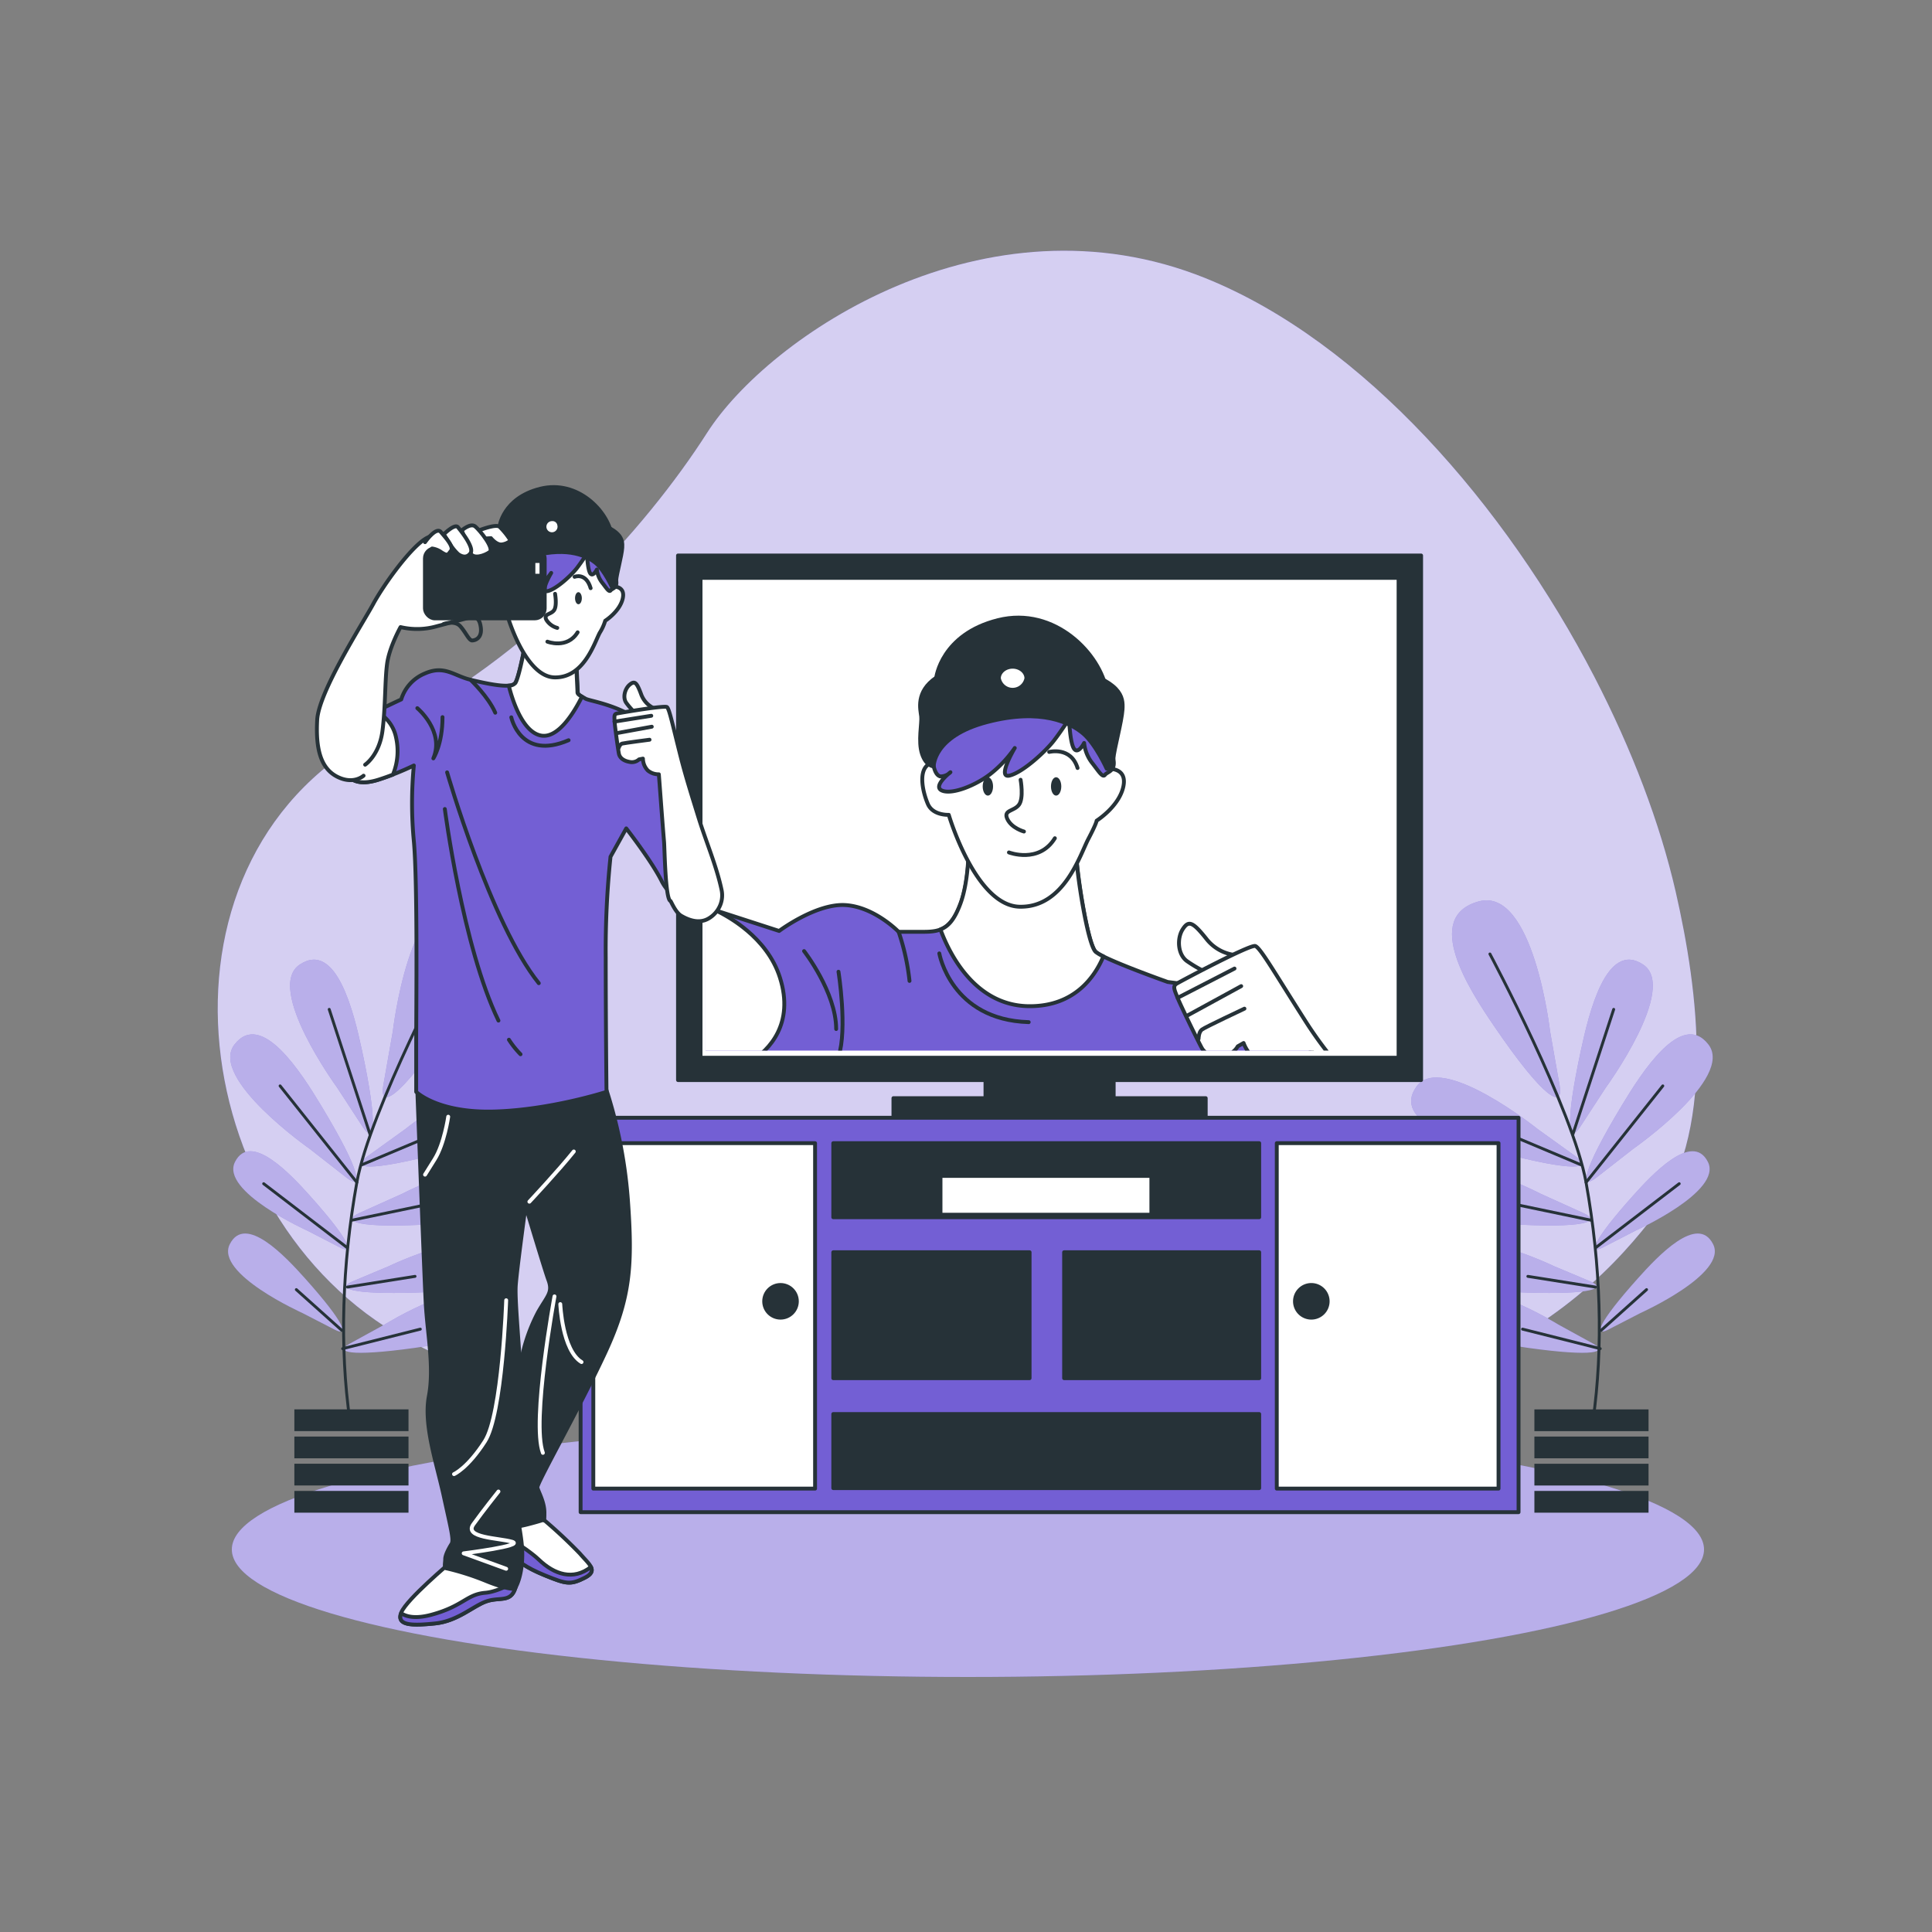
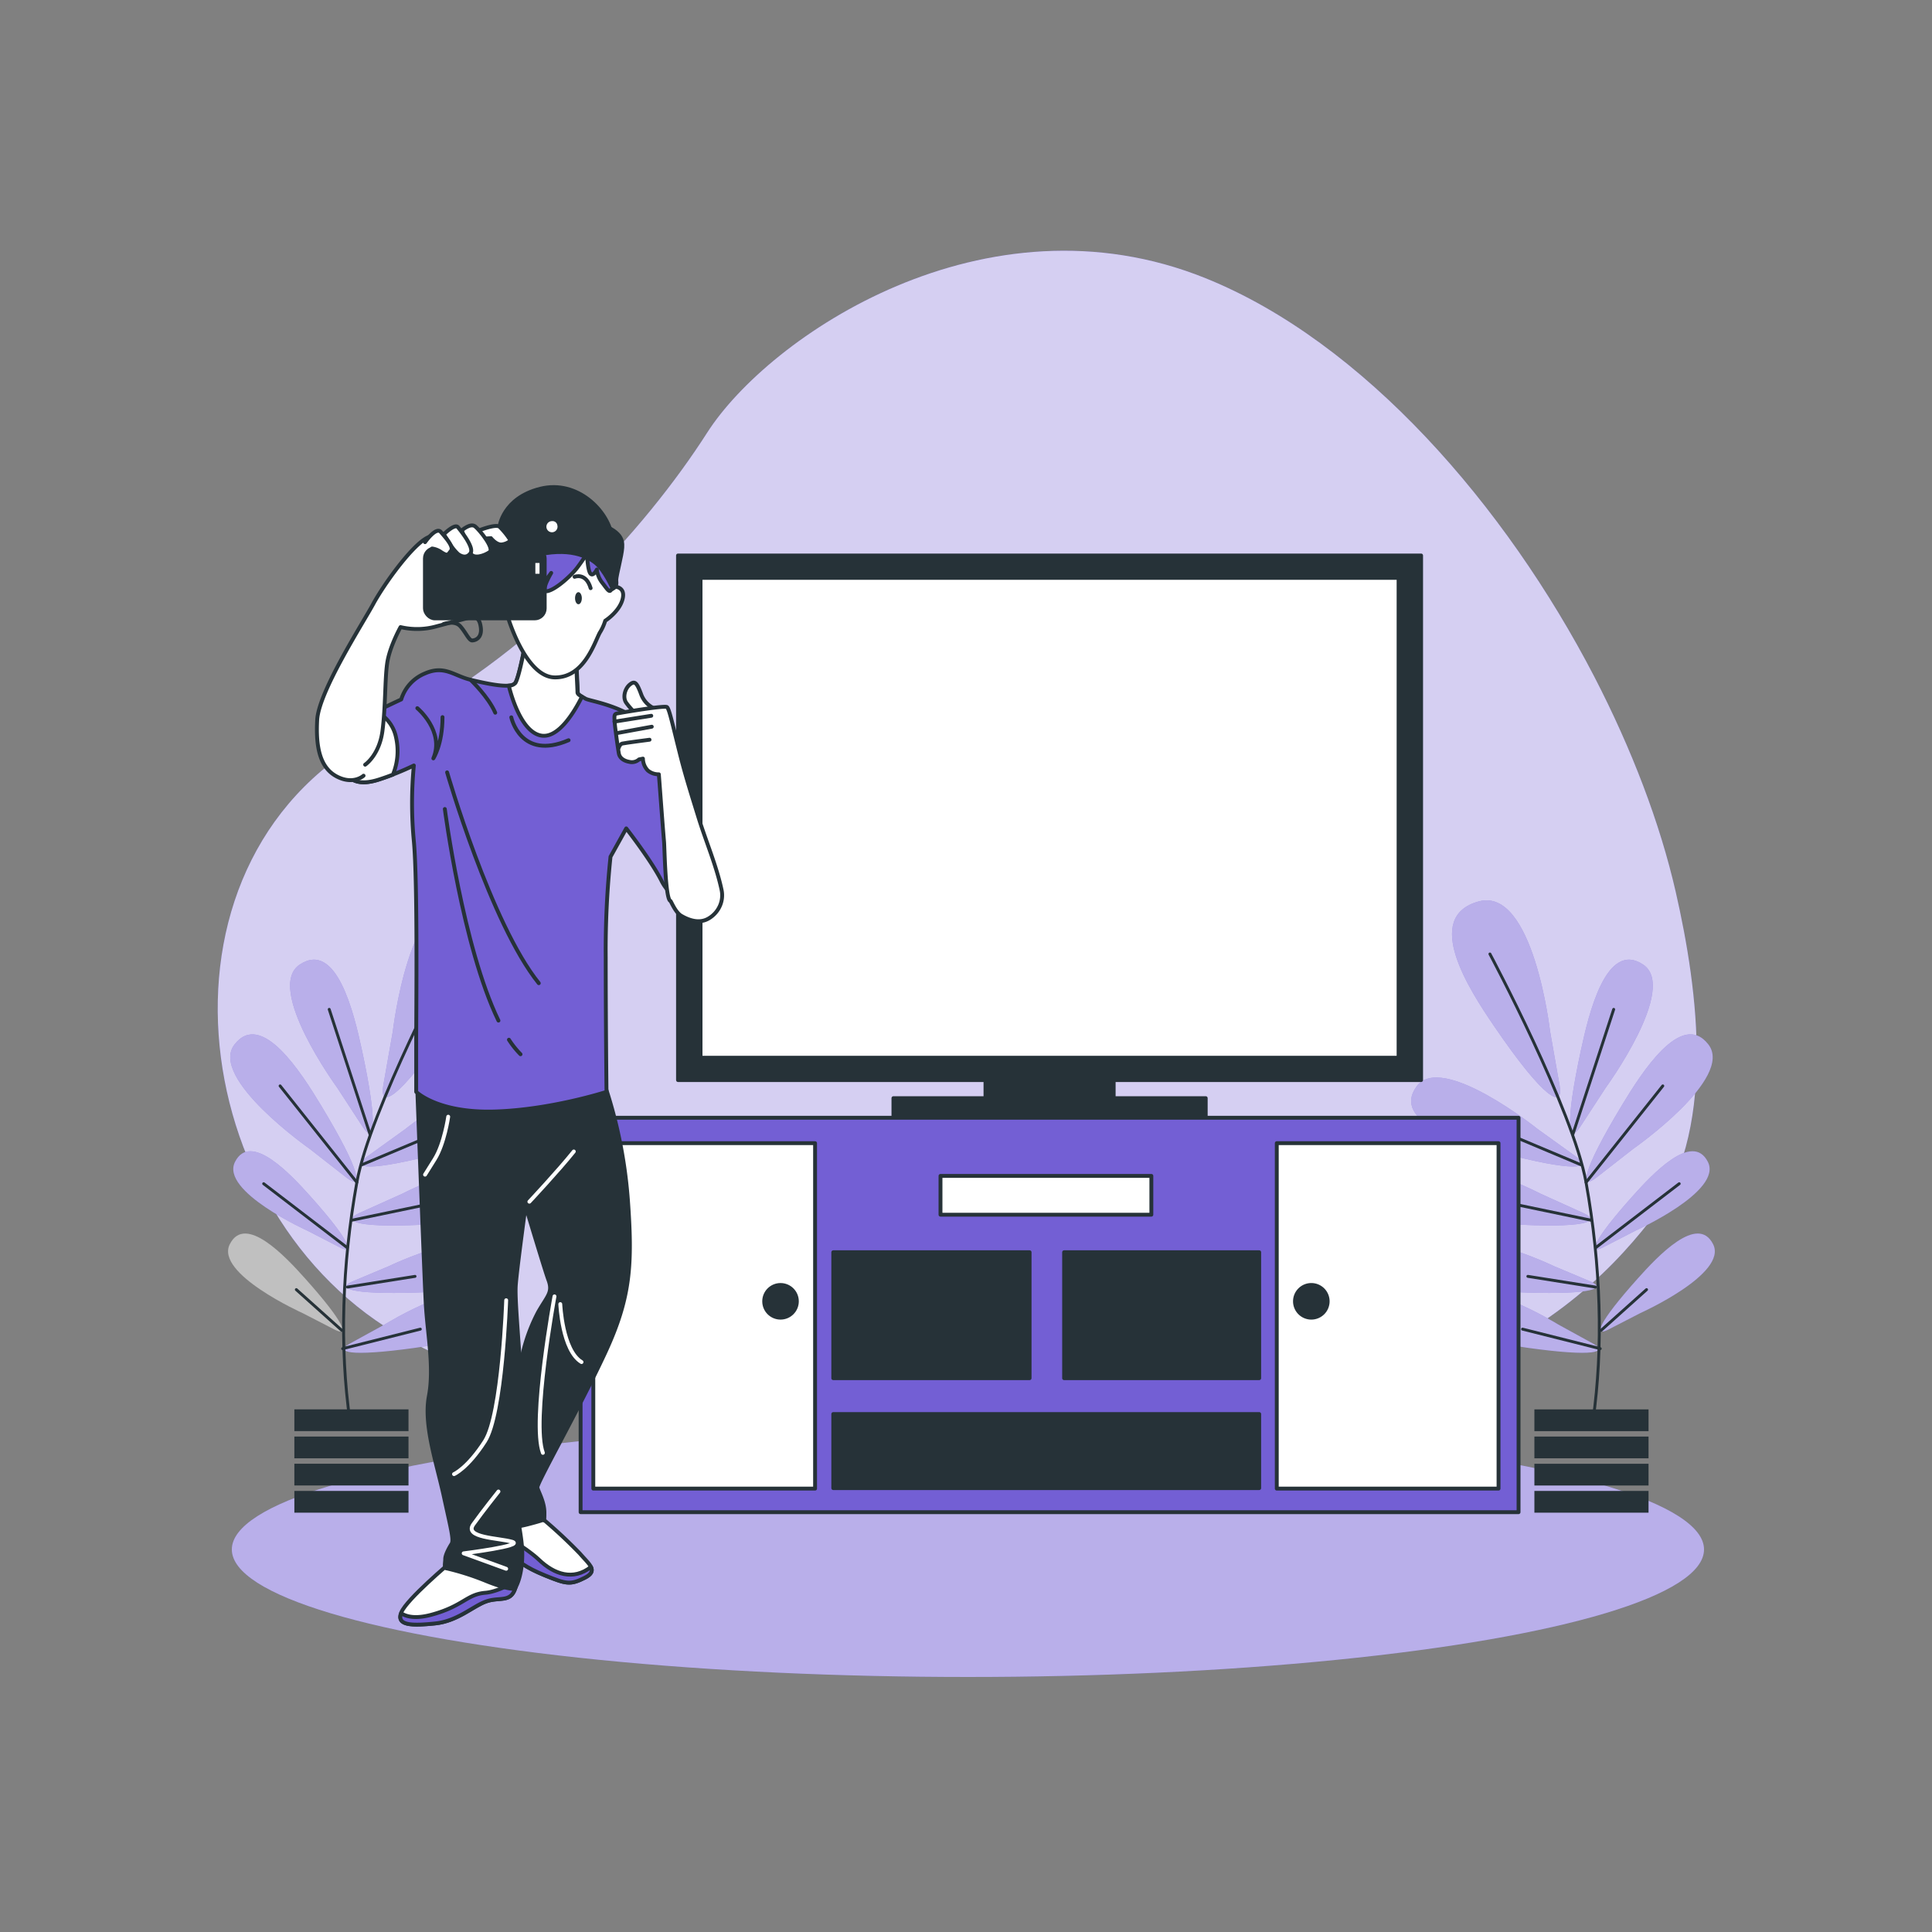
<svg xmlns="http://www.w3.org/2000/svg" viewBox="0 0 500 500">
  <rect x="0" y="0" width="500" height="500" fill="#808080" stroke="none" />
  <defs>
    <clipPath id="freepik--clip-path--inject-32">
-       <rect x="182.59" y="153.89" width="178.08" height="118" style="fill:none" />
-     </clipPath>
+       </clipPath>
  </defs>
  <g id="freepik--background-simple--inject-32">
    <path d="M412.62,175.16C389.66,130.87,352.9,88.5,312,72c-57-23-113,15-129,40s-46,58.3-84,77.15c-63.28,31.4-51.86,125.74,6.08,157.41C136.43,363.71,176.15,366.94,211,370c148,13,194-26,216-54,17.57-22.36,12.49-59.74,6.66-85.24C429.62,213.11,422.36,194,412.62,175.16Z" style="fill:#735FD4" />
    <path d="M412.62,175.16C389.66,130.87,352.9,88.5,312,72c-57-23-113,15-129,40s-46,58.3-84,77.15c-63.28,31.4-51.86,125.74,6.08,157.41C136.43,363.71,176.15,366.94,211,370c148,13,194-26,216-54,17.57-22.36,12.49-59.74,6.66-85.24C429.62,213.11,422.36,194,412.62,175.16Z" style="fill:#fff;opacity:0.7" />
  </g>
  <g id="freepik--Ground--inject-32">
    <ellipse cx="250.5" cy="401" rx="190.5" ry="33" style="fill:#735FD4" />
    <ellipse cx="250.5" cy="401" rx="190.5" ry="33" style="fill:#fff;opacity:0.5" />
  </g>
  <g id="freepik--Plants--inject-32">
    <path d="M415.58,281.46s18.83-25.79,9.64-31.85c-9.56-6.3-14.05,12.79-16.07,22.16-4.31,20-3.09,24.26-.2,19.86Z" style="fill:#735FD4" />
    <path d="M422.67,297.32s26.19-18.28,19.47-27c-7-9.07-17.44,7.53-22.4,15.74-10.58,17.53-10.8,21.94-6.63,18.72Z" style="fill:#735FD4" />
    <path d="M423.21,318.52S445.88,308.34,442,300.7c-4-7.94-14.43,3.23-19.41,8.79-10.62,11.86-11.43,15.21-7.78,13.35Z" style="fill:#735FD4" />
    <path d="M424.55,339.81s22.67-10.18,18.8-17.81c-4-7.95-14.43,3.22-19.41,8.78-10.63,11.87-11.44,15.21-7.78,13.35Z" style="fill:#735FD4" />
    <path d="M398,292.24s-24.9-20-31.37-11.1c-6.74,9.27,12.13,14.63,21.4,17.08,19.79,5.22,24.09,4.2,19.83,1.11Z" style="fill:#735FD4" />
    <path d="M398.72,308.94s-28.39-14.65-33-4.64c-4.76,10.42,14.79,11.92,24.37,12.48,20.43,1.19,24.44-.67,19.65-2.85Z" style="fill:#735FD4" />
    <path d="M402.15,327.67s-24.34-11.73-28-3.16c-3.78,8.92,12.79,9.74,20.9,10,17.31.53,20.65-1.13,16.55-2.87Z" style="fill:#735FD4" />
    <path d="M403.31,342.8s-23-14.25-27.48-6.11c-4.71,8.46,11.68,11,19.72,12.15,17.15,2.37,20.65,1.06,16.76-1.1Z" style="fill:#735FD4" />
    <path d="M401.16,266.9s-4.31-37.46-18.45-33.62c-14.7,4-2.4,22.94,3.82,32.08,13.27,19.5,18.15,21.66,17.1,15.56Z" style="fill:#735FD4" />
    <path d="M415.58,281.46s18.83-25.79,9.64-31.85c-9.56-6.3-14.05,12.79-16.07,22.16-4.31,20-3.09,24.26-.2,19.86Z" style="fill:#fff;opacity:0.5" />
    <path d="M422.67,297.32s26.19-18.28,19.47-27c-7-9.07-17.44,7.53-22.4,15.74-10.58,17.53-10.8,21.94-6.63,18.72Z" style="fill:#fff;opacity:0.5" />
    <path d="M423.21,318.52S445.88,308.34,442,300.7c-4-7.94-14.43,3.23-19.41,8.79-10.62,11.86-11.43,15.21-7.78,13.35Z" style="fill:#fff;opacity:0.5" />
    <path d="M424.55,339.81s22.67-10.18,18.8-17.81c-4-7.95-14.43,3.22-19.41,8.78-10.63,11.87-11.44,15.21-7.78,13.35Z" style="fill:#fff;opacity:0.5" />
    <path d="M398,292.24s-24.9-20-31.37-11.1c-6.74,9.27,12.13,14.63,21.4,17.08,19.79,5.22,24.09,4.2,19.83,1.11Z" style="fill:#fff;opacity:0.5" />
    <path d="M398.72,308.94s-28.39-14.65-33-4.64c-4.76,10.42,14.79,11.92,24.37,12.48,20.43,1.19,24.44-.67,19.65-2.85Z" style="fill:#fff;opacity:0.5" />
    <path d="M402.15,327.67s-24.34-11.73-28-3.16c-3.78,8.92,12.79,9.74,20.9,10,17.31.53,20.65-1.13,16.55-2.87Z" style="fill:#fff;opacity:0.5" />
    <path d="M403.31,342.8s-23-14.25-27.48-6.11c-4.71,8.46,11.68,11,19.72,12.15,17.15,2.37,20.65,1.06,16.76-1.1Z" style="fill:#fff;opacity:0.5" />
    <path d="M401.16,266.9s-4.31-37.46-18.45-33.62c-14.7,4-2.4,22.94,3.82,32.08,13.27,19.5,18.15,21.66,17.1,15.56Z" style="fill:#fff;opacity:0.5" />
    <path d="M385.59,246.89s21.54,40.38,24.88,59.11c3.85,21.52,4.47,42.73,1.81,61.56" style="fill:none;stroke:#263238;stroke-linecap:round;stroke-linejoin:round;stroke-width:0.75px" />
    <line x1="407.07" y1="293.53" x2="417.62" y2="261.22" style="fill:none;stroke:#263238;stroke-linecap:round;stroke-linejoin:round;stroke-width:0.75px" />
    <line x1="410.47" y1="306" x2="430.33" y2="281.03" style="fill:none;stroke:#263238;stroke-linecap:round;stroke-linejoin:round;stroke-width:0.75px" />
    <line x1="409.2" y1="301.46" x2="380.45" y2="289.38" style="fill:none;stroke:#263238;stroke-linecap:round;stroke-linejoin:round;stroke-width:0.75px" />
    <line x1="412.96" y1="322.9" x2="434.58" y2="306.34" style="fill:none;stroke:#263238;stroke-linecap:round;stroke-linejoin:round;stroke-width:0.75px" />
    <line x1="411.81" y1="315.8" x2="389.23" y2="311.1" style="fill:none;stroke:#263238;stroke-linecap:round;stroke-linejoin:round;stroke-width:0.75px" />
    <line x1="412.9" y1="333.09" x2="395.41" y2="330.32" style="fill:none;stroke:#263238;stroke-linecap:round;stroke-linejoin:round;stroke-width:0.75px" />
    <line x1="414.37" y1="344.29" x2="426.13" y2="333.75" style="fill:none;stroke:#263238;stroke-linecap:round;stroke-linejoin:round;stroke-width:0.75px" />
    <line x1="414.14" y1="349.03" x2="394.04" y2="343.98" style="fill:none;stroke:#263238;stroke-linecap:round;stroke-linejoin:round;stroke-width:0.75px" />
    <rect x="397.1" y="364.75" width="29.54" height="5.63" style="fill:#263238" />
    <rect x="397.1" y="371.78" width="29.54" height="5.63" style="fill:#263238" />
    <rect x="397.1" y="378.82" width="29.54" height="5.63" style="fill:#263238" />
    <rect x="397.1" y="385.85" width="29.54" height="5.63" style="fill:#263238" />
    <path d="M87.24,281.46s-18.83-25.79-9.64-31.85c9.56-6.3,14.05,12.79,16.07,22.16,4.31,20,3.09,24.26.2,19.86Z" style="fill:#735FD4" />
    <path d="M80.15,297.32S54,279,60.68,270.33c7-9.07,17.44,7.53,22.4,15.74,10.58,17.53,10.8,21.94,6.63,18.72Z" style="fill:#735FD4" />
    <path d="M79.61,318.52S56.94,308.34,60.82,300.7c4-7.94,14.43,3.23,19.41,8.79C90.85,321.35,91.66,324.7,88,322.84Z" style="fill:#735FD4" />
-     <path d="M78.27,339.81S55.59,329.63,59.47,322c4-7.95,14.43,3.22,19.41,8.78,10.63,11.87,11.44,15.21,7.78,13.35Z" style="fill:#735FD4" />
    <path d="M104.85,292.24s24.9-20,31.37-11.1c6.74,9.27-12.13,14.63-21.4,17.08C95,303.44,90.73,302.42,95,299.33Z" style="fill:#735FD4" />
    <path d="M104.1,308.94s28.39-14.65,33-4.64c4.76,10.42-14.79,11.92-24.37,12.48C92.26,318,88.25,316.11,93,313.93Z" style="fill:#735FD4" />
    <path d="M100.67,327.67s24.34-11.73,28-3.16c3.78,8.92-12.79,9.74-20.9,10-17.31.53-20.65-1.13-16.55-2.87Z" style="fill:#735FD4" />
    <path d="M99.51,342.8s23-14.25,27.48-6.11c4.71,8.46-11.68,11-19.72,12.15-17.15,2.37-20.66,1.06-16.76-1.1Z" style="fill:#735FD4" />
    <path d="M101.66,266.9s4.31-37.46,18.45-33.62c14.7,4,2.4,22.94-3.82,32.08C103,284.86,98.14,287,99.19,280.92Z" style="fill:#735FD4" />
    <path d="M87.24,281.46s-18.83-25.79-9.64-31.85c9.56-6.3,14.05,12.79,16.07,22.16,4.31,20,3.09,24.26.2,19.86Z" style="fill:#fff;opacity:0.5" />
    <path d="M80.15,297.32S54,279,60.68,270.33c7-9.07,17.44,7.53,22.4,15.74,10.58,17.53,10.8,21.94,6.63,18.72Z" style="fill:#fff;opacity:0.5" />
    <path d="M79.61,318.52S56.94,308.34,60.82,300.7c4-7.94,14.43,3.23,19.41,8.79C90.85,321.35,91.66,324.7,88,322.84Z" style="fill:#fff;opacity:0.5" />
    <path d="M78.27,339.81S55.59,329.63,59.47,322c4-7.95,14.43,3.22,19.41,8.78,10.63,11.87,11.44,15.21,7.78,13.35Z" style="fill:#fff;opacity:0.5" />
    <path d="M104.85,292.24s24.9-20,31.37-11.1c6.74,9.27-12.13,14.63-21.4,17.08C95,303.44,90.73,302.42,95,299.33Z" style="fill:#fff;opacity:0.5" />
    <path d="M104.1,308.94s28.39-14.65,33-4.64c4.76,10.42-14.79,11.92-24.37,12.48C92.26,318,88.25,316.11,93,313.93Z" style="fill:#fff;opacity:0.5" />
    <path d="M100.67,327.67s24.34-11.73,28-3.16c3.78,8.92-12.79,9.74-20.9,10-17.31.53-20.65-1.13-16.55-2.87Z" style="fill:#fff;opacity:0.5" />
    <path d="M99.51,342.8s23-14.25,27.48-6.11c4.71,8.46-11.68,11-19.72,12.15-17.15,2.37-20.66,1.06-16.76-1.1Z" style="fill:#fff;opacity:0.5" />
    <path d="M101.66,266.9s4.31-37.46,18.45-33.62c14.7,4,2.4,22.94-3.82,32.08C103,284.86,98.14,287,99.19,280.92Z" style="fill:#fff;opacity:0.5" />
    <path d="M117.22,246.89S95.69,287.27,92.35,306c-3.85,21.52-4.47,42.73-1.81,61.56" style="fill:none;stroke:#263238;stroke-linecap:round;stroke-linejoin:round;stroke-width:0.75px" />
    <line x1="95.75" y1="293.53" x2="85.2" y2="261.22" style="fill:none;stroke:#263238;stroke-linecap:round;stroke-linejoin:round;stroke-width:0.75px" />
    <line x1="92.35" y1="306" x2="72.49" y2="281.03" style="fill:none;stroke:#263238;stroke-linecap:round;stroke-linejoin:round;stroke-width:0.75px" />
    <line x1="93.61" y1="301.46" x2="122.37" y2="289.38" style="fill:none;stroke:#263238;stroke-linecap:round;stroke-linejoin:round;stroke-width:0.75px" />
    <line x1="89.86" y1="322.9" x2="68.24" y2="306.34" style="fill:none;stroke:#263238;stroke-linecap:round;stroke-linejoin:round;stroke-width:0.75px" />
    <line x1="91.01" y1="315.8" x2="113.59" y2="311.1" style="fill:none;stroke:#263238;stroke-linecap:round;stroke-linejoin:round;stroke-width:0.75px" />
    <line x1="89.92" y1="333.09" x2="107.41" y2="330.32" style="fill:none;stroke:#263238;stroke-linecap:round;stroke-linejoin:round;stroke-width:0.75px" />
    <line x1="88.45" y1="344.29" x2="76.69" y2="333.75" style="fill:none;stroke:#263238;stroke-linecap:round;stroke-linejoin:round;stroke-width:0.75px" />
    <line x1="88.68" y1="349.03" x2="108.78" y2="343.98" style="fill:none;stroke:#263238;stroke-linecap:round;stroke-linejoin:round;stroke-width:0.75px" />
    <rect x="76.18" y="364.75" width="29.54" height="5.63" transform="translate(181.9 735.12) rotate(180)" style="fill:#263238" />
    <rect x="76.18" y="371.78" width="29.54" height="5.63" transform="translate(181.9 749.19) rotate(180)" style="fill:#263238" />
    <rect x="76.18" y="378.82" width="29.54" height="5.63" transform="translate(181.9 763.26) rotate(180)" style="fill:#263238" />
    <rect x="76.18" y="385.85" width="29.54" height="5.63" transform="translate(181.9 777.33) rotate(180)" style="fill:#263238" />
  </g>
  <g id="freepik--Device--inject-32">
    <rect x="255.04" y="274.6" width="33.18" height="13.1" style="fill:#263238;stroke:#263238;stroke-linecap:round;stroke-linejoin:round" />
    <rect x="231.22" y="284.2" width="80.82" height="4.94" style="fill:#263238;stroke:#263238;stroke-linecap:round;stroke-linejoin:round" />
    <rect x="175.47" y="143.76" width="192.31" height="135.76" style="fill:#263238;stroke:#263238;stroke-linecap:round;stroke-linejoin:round" />
    <rect x="181.3" y="149.55" width="180.65" height="124.19" style="fill:#fff;stroke:#263238;stroke-linecap:round;stroke-linejoin:round" />
    <g style="clip-path:url(#freepik--clip-path--inject-32)">
      <path d="M250.73,218.45s.21,9.29-2.17,15.56-5,7.14-9.51,7.14h-6.49s-6.27-6.49-13.84-6.92-17.08,6.7-17.08,6.7l-22.7-7.35v41.95s28.54-1.51,29.19-1.3,4.54,8.22,4.54,9.95a11.78,11.78,0,0,0,.22,2.6h131s6.27-3-5.84-16.44S314.52,255,311.49,255s-9.3-.87-9.3-.87-16.43-5.83-18.59-7.78-5-21.19-5-24.87v-4.32s-1.08,8.43-10.81,10.16S250.73,218.45,250.73,218.45Z" style="fill:#735FD4;stroke:#263238;stroke-linecap:round;stroke-linejoin:round" />
      <path d="M208.09,246.14s8.31,10.68,8.31,20.17" style="fill:none;stroke:#263238;stroke-linecap:round;stroke-linejoin:round" />
      <path d="M217,251.48s2.37,14.83,0,22" style="fill:none;stroke:#263238;stroke-linecap:round;stroke-linejoin:round" />
      <path d="M243.09,246.74s3,17.2,23.14,17.79" style="fill:none;stroke:#263238;stroke-linecap:round;stroke-linejoin:round" />
      <path d="M232.56,241.15a58.14,58.14,0,0,1,2.82,12.71" style="fill:none;stroke:#263238;stroke-linecap:round;stroke-linejoin:round" />
      <path d="M266.51,260.4c11.64,0,16.85-7.64,19.05-12.89a9.67,9.67,0,0,1-2-1.17c-2.17-2-5-21.19-5-24.87v-4.32s-1.08,8.43-10.81,10.16-17.08-8.86-17.08-8.86.21,9.29-2.17,15.56c-1.48,3.91-3,5.72-5.11,6.53C245.19,245.45,251.69,260.4,266.51,260.4Z" style="fill:#fff;stroke:#263238;stroke-linecap:round;stroke-linejoin:round" />
      <path d="M243.38,200.93s-1.3-4.76-3.46-2.81-1.09,6.92.21,9.95,5.41,2.81,5.41,2.81,6.92,23.57,18.38,23.78,15.57-13.4,17.73-17.51,2.16-4.76,2.16-4.76,5.84-3.68,6.92-8.86-4.32-4.55-4.32-4.55a16.66,16.66,0,0,0-1.73-11.46c-3.25-6.05-27.47-7.13-34-4.32s-9.73,5.19-9.95,8.22S243.38,200.93,243.38,200.93Z" style="fill:#fff;stroke:#263238;stroke-linecap:round;stroke-linejoin:round" />
      <path d="M264.13,201.8s.87,4.75-.43,6.48-4.11,1.3-3,3.68S265,215.2,265,215.2" style="fill:none;stroke:#263238;stroke-linecap:round;stroke-linejoin:round" />
      <path d="M261.11,220.61s7.78,3,11.89-3.68" style="fill:none;stroke:#263238;stroke-linecap:round;stroke-linejoin:round" />
      <path d="M274.66,203.53c0,1.31-.6,2.37-1.34,2.37s-1.33-1.06-1.33-2.37.59-2.38,1.33-2.38S274.66,202.21,274.66,203.53Z" style="fill:#263238" />
      <path d="M257,203.53c0,1.31-.6,2.37-1.34,2.37s-1.34-1.06-1.34-2.37.6-2.38,1.34-2.38S257,202.21,257,203.53Z" style="fill:#263238" />
      <path d="M271.52,194.6s5.64-1.47,7.35,4.16" style="fill:none;stroke:#263238;stroke-linecap:round;stroke-linejoin:round" />
      <path d="M241.65,198.34s.43,2.37,1.73,2.59a3.58,3.58,0,0,0,2.59-1.08s-4.76,3.68-2.16,4.76,8.65-1.3,12.54-4.33a30.88,30.88,0,0,0,6.27-6.7s-4.76,8-1.3,7.13,9.3-6.27,11.46-9.08,3.9-5.62,3.9-5.62.21,6.27,1.29,7.78,2.6-1.51,2.6-1.51a10.11,10.11,0,0,0,1.94,5c1.73,2.17,2.82,4.11,3.46,3.25s2.81-.87,2.17-4.11,1.73-12.76-10.17-16-29.41-1.73-34,4.76A16,16,0,0,0,241.65,198.34Z" style="fill:#735FD4;stroke:#263238;stroke-linecap:round;stroke-linejoin:round" />
      <path d="M242.29,175.41s1.3-11.24,16-14.92,26.59,8.87,28.11,18.38c0,0-6.92-6.27-22.92-4.75s-21.41,4.75-21.41,4.75Z" style="fill:#263238;stroke:#263238;stroke-linecap:round;stroke-linejoin:round" />
      <path d="M241.65,198.34s-.22-7.79,13.83-11.47,21.63.22,24.87,3,6.06,9.08,6.06,9.08,1.51,0,1.73-2.59,2.16-9.52,2.37-12.76-.21-7.35-13.83-10.81-29-1.08-34.39,2.59-4.1,8.22-3.89,10-.86,6.49.22,9.73S241.65,198.34,241.65,198.34Z" style="fill:#263238;stroke:#263238;stroke-linecap:round;stroke-linejoin:round" />
      <path d="M265.63,175.55a3.62,3.62,0,0,1-7.12,0c0-1.63,1.6-3,3.56-3S265.63,173.92,265.63,175.55Z" style="fill:#fff;stroke:#263238;stroke-linecap:round;stroke-linejoin:round" />
      <path d="M185.29,235.64l-6.35-2.06v41.95s7.75-.41,15.27-.77c4.92-3,11.4-9.85,7.65-21.72C198.51,242.43,188.12,237,185.29,235.64Z" style="fill:#fff;stroke:#263238;stroke-linecap:round;stroke-linejoin:round" />
      <path d="M320.14,247.21a11.08,11.08,0,0,1-8-4.33c-3.46-4.32-4.54-4.76-6.06-2.38s-1.29,6.49,1.09,8.22a35.15,35.15,0,0,0,5.18,3Z" style="fill:#fff;stroke:#263238;stroke-linecap:round;stroke-linejoin:round" />
      <path d="M353.44,282.88s-7.57-6.05-15.57-18.59-11.68-19-13-19.46-19.25,9.08-20.33,9.73-.65,1.51.22,3.67,5.4,11.46,6.27,13,2.81,2.38,5.62,1.94a4.73,4.73,0,0,0,3.68-2.38l1.51-.86s1.08,3.24,3.68,4.32a7.32,7.32,0,0,0,5.18,0s9.74,18.6,10.6,18.6S363,290.67,363,290.67Z" style="fill:#fff;stroke:#263238;stroke-linecap:round;stroke-linejoin:round" />
      <path d="M310.19,268.83s0-1.73.87-2.38,11-5.41,11-5.41" style="fill:#fff;stroke:#263238;stroke-linecap:round;stroke-linejoin:round" />
      <line x1="307.38" y1="262.77" x2="321.22" y2="255.21" style="fill:#fff;stroke:#263238;stroke-linecap:round;stroke-linejoin:round" />
      <line x1="304.79" y1="258.23" x2="319.49" y2="250.66" style="fill:#fff;stroke:#263238;stroke-linecap:round;stroke-linejoin:round" />
    </g>
    <rect x="150.26" y="289.27" width="242.74" height="102.08" style="fill:#735FD4;stroke:#263238;stroke-linecap:round;stroke-linejoin:round" />
    <rect x="153.55" y="295.85" width="57.39" height="89.4" style="fill:#fff;stroke:#263238;stroke-linecap:round;stroke-linejoin:round" />
    <rect x="330.43" y="295.85" width="57.39" height="89.4" style="fill:#fff;stroke:#263238;stroke-linecap:round;stroke-linejoin:round" />
-     <rect x="215.65" y="295.85" width="110.23" height="19.17" style="fill:#263238;stroke:#263238;stroke-linecap:round;stroke-linejoin:round" />
    <rect x="215.65" y="365.95" width="110.23" height="19.17" style="fill:#263238;stroke:#263238;stroke-linecap:round;stroke-linejoin:round" />
    <rect x="215.65" y="324.08" width="50.81" height="32.59" style="fill:#263238;stroke:#263238;stroke-linecap:round;stroke-linejoin:round" />
    <rect x="275.39" y="324.08" width="50.49" height="32.59" style="fill:#263238;stroke:#263238;stroke-linecap:round;stroke-linejoin:round" />
    <rect x="243.4" y="304.32" width="54.57" height="10.04" style="fill:#fff;stroke:#263238;stroke-linecap:round;stroke-linejoin:round" />
    <path d="M343.6,336.78a4.23,4.23,0,1,1-4.23-4.23A4.23,4.23,0,0,1,343.6,336.78Z" style="fill:#263238;stroke:#263238;stroke-linecap:round;stroke-linejoin:round" />
    <circle cx="202" cy="336.78" r="4.23" style="fill:#263238;stroke:#263238;stroke-linecap:round;stroke-linejoin:round" />
  </g>
  <g id="freepik--Character--inject-32">
    <path d="M140.7,393.29a125.47,125.47,0,0,1,9.36,8.75c2.44,2.85,4.89,4.47,1.22,6.31s-4.68,1.62-10.17-.61-6.31-3.46-10.79-6.31-7.12-3.06-5.9-7.33,3.46-5.09,4.27-5.09S140.7,393.29,140.7,393.29Z" style="fill:#fff;stroke:#263238;stroke-linecap:round;stroke-linejoin:round" />
    <path d="M151.28,408.35c1.86-.93,2.14-1.81,1.66-2.82-4.6,3.6-9.47,1.93-13.46-1.87-3.48-3.31-11.7-8-14.95-9.92,0,.12-.08.23-.11.36-1.22,4.27,1.42,4.48,5.9,7.33s5.29,4.07,10.79,6.31S147.62,410.18,151.28,408.35Z" style="fill:#735FD4;stroke:#263238;stroke-linecap:round;stroke-linejoin:round" />
    <path d="M116.68,404.28s-11.39,9.56-12.82,13,2.85,3.46,8.75,2.85,9.77-4.48,13.23-5.7,6.31.41,7.53-3.46-5.49-6.51-9-6.51S116.68,404.28,116.68,404.28Z" style="fill:#fff;stroke:#263238;stroke-linecap:round;stroke-linejoin:round" />
    <path d="M125.84,414.45c3.46-1.22,6.31.41,7.53-3.46a2.94,2.94,0,0,0,0-1.66c-2.54,1.4-5.41,2.69-7.77,2.88-4.88.41-5.7,3.46-14,5.7-4.07,1.09-6.44.49-7.8-.41-1.18,3.25,3,3.25,8.81,2.65S122.38,415.67,125.84,414.45Z" style="fill:#735FD4;stroke:#263238;stroke-linecap:round;stroke-linejoin:round" />
    <path d="M131.13,295.8s9.57,32.15,10.79,35.41-.2,4.07-2.64,8.35a45,45,0,0,0-4.89,15.87c-.61,5.29-10.38,33.38-10.38,33.38s3,8.34,3.66,7.73,5.7-1.22,8.76-2,4.27-1.22,4.27-1.22.2,1,.2-1.84-1.62-5.49-1.83-6.51,10.79-20.35,17.5-34.8,7.13-23,5.91-39.89a122.5,122.5,0,0,0-6.31-30.53l-26.26,2.85Z" style="fill:#263238;stroke:#263238;stroke-linecap:round;stroke-linejoin:round" />
    <path d="M107.93,280.33s1.83,48.85,2.24,56.78,2.24,16.69.82,24.22,2,17.3,3.86,25.85,2.65,11.4,2,12.41-1.63,2.85-1.63,3.87-.41,2.44.41,2.44a67.07,67.07,0,0,1,10.17,3.26c3.46,1.42,7.13,2.44,7.53,1.83s1.84-3.46,1.84-8.75-1.84-10-1.23-15.26,1-20.56.82-28.9-1.5-20.6-1.3-25.08,4.5-35,4.5-35l5.55-13.6Z" style="fill:#263238;stroke:#263238;stroke-linecap:round;stroke-linejoin:round" />
    <path d="M145,337.5s.5,12,5.5,15" style="fill:none;stroke:#fff;stroke-linecap:round;stroke-linejoin:round" />
    <path d="M143.5,335.5s-6,32.5-3,40.5" style="fill:none;stroke:#fff;stroke-linecap:round;stroke-linejoin:round" />
    <path d="M131,336.5s-1,29.5-5.5,36.5-8,8.5-8,8.5" style="fill:none;stroke:#fff;stroke-linecap:round;stroke-linejoin:round" />
    <path d="M129,386s-4,5-6.5,8.5,6.5,3.5,10,4.5-12.5,3-12.5,3l11,4" style="fill:none;stroke:#fff;stroke-linecap:round;stroke-linejoin:round" />
    <path d="M137,311s7.5-8,11.5-13" style="fill:none;stroke:#fff;stroke-linecap:round;stroke-linejoin:round" />
    <path d="M116,289s-1,7-3.5,11l-2.5,4" style="fill:none;stroke:#fff;stroke-linecap:round;stroke-linejoin:round" />
    <path d="M136,166.15s-1.63,9-2.65,10.59-7.32.2-11.6-.82-6.71-3.86-11.8-1.62a10.6,10.6,0,0,0-6.11,6.71s-7.93,3.66-11.39,5.7-4.28,10-3.26,12.62,3.66,4.07,8.75,2.44a72.38,72.38,0,0,0,9.16-3.66,103.64,103.64,0,0,0,0,19.54c1,10.78.61,44.16.61,52.1v12.82s5.49,5.49,20.15,5.09,29.1-5.09,29.1-5.09-.2-18.52-.2-34.8A232.55,232.55,0,0,1,158,221.72l4.07-7.33s6.51,8.34,9.16,13.63,10.17,9,12.21,5.91-2.85-23-6.72-28.09-5.9-7.73-5.9-7.73.82-7.33-5.29-11.6-13-5.09-14-5.7-2-1-2-1.63-.41-8.55-.41-8.55Z" style="fill:#735FD4;stroke:#263238;stroke-linecap:round;stroke-linejoin:round" />
    <path d="M115.71,199.88S127,239,139.44,254.45" style="fill:none;stroke:#263238;stroke-linecap:round;stroke-linejoin:round" />
    <path d="M131.71,269.08a23.84,23.84,0,0,0,3,3.76" style="fill:none;stroke:#263238;stroke-linecap:round;stroke-linejoin:round" />
    <path d="M115.12,209.37S119.73,245,129,264.13" style="fill:none;stroke:#263238;stroke-linecap:round;stroke-linejoin:round" />
    <path d="M108,183.27s7.12,5.93,4.15,13c0,0,2.37-3.56,2.37-10.68" style="fill:none;stroke:#263238;stroke-linecap:round;stroke-linejoin:round" />
    <path d="M121.77,175.92s4.62,4.38,6.4,8.53" style="fill:none;stroke:#263238;stroke-linecap:round;stroke-linejoin:round" />
    <path d="M132.32,185.64s2.37,11.27,14.83,5.93" style="fill:none;stroke:#263238;stroke-linecap:round;stroke-linejoin:round" />
    <path d="M140.09,190.37c4.48.75,8.62-6.26,10.52-10.07-.65-.36-1.16-.69-1.16-1.12,0-.61-.41-8.55-.41-8.55l-13-4.48s-1.63,9-2.65,10.59a2.17,2.17,0,0,1-1.72.7C132.5,180.81,135.17,189.55,140.09,190.37Z" style="fill:#fff;stroke:#263238;stroke-linecap:round;stroke-linejoin:round" />
    <path d="M130,153.11s-.85-3.14-2.27-1.85-.71,4.55.14,6.54,3.56,1.85,3.56,1.85,4.55,15.52,12.1,15.66,10.25-8.82,11.67-11.53a12.41,12.41,0,0,0,1.43-3.13s3.84-2.42,4.55-5.84-2.85-3-2.85-3a10.91,10.91,0,0,0-1.14-7.54c-2.13-4-18.07-4.7-22.35-2.85s-6.4,3.42-6.54,5.41S130,153.11,130,153.11Z" style="fill:#fff;stroke:#263238;stroke-linecap:round;stroke-linejoin:round" />
-     <path d="M143.65,153.68s.57,3.13-.28,4.27-2.71.85-2,2.42a4.82,4.82,0,0,0,2.85,2.13" style="fill:none;stroke:#263238;stroke-linecap:round;stroke-linejoin:round" />
-     <path d="M141.66,166.06s5.12,2,7.83-2.42" style="fill:none;stroke:#263238;stroke-linecap:round;stroke-linejoin:round" />
    <path d="M148.7,149.28s2.94-1.22,4.16,2.94" style="fill:none;stroke:#263238;stroke-linecap:round;stroke-linejoin:round" />
    <path d="M150.58,154.81c0,.87-.39,1.57-.88,1.57s-.88-.7-.88-1.57.39-1.56.88-1.56S150.58,154,150.58,154.81Z" style="fill:#263238" />
    <ellipse cx="138.1" cy="154.81" rx="0.88" ry="1.57" style="fill:#263238" />
    <path d="M129.27,136.31s.86-7.4,10.54-9.82,17.51,5.83,18.5,12.1c0,0-4.55-4.13-15.09-3.14s-14.09,3.14-14.09,3.14Z" style="fill:#263238;stroke:#263238;stroke-linecap:round;stroke-linejoin:round" />
    <path d="M128.85,151.4s.28,1.56,1.13,1.71a2.36,2.36,0,0,0,1.71-.72s-3.13,2.42-1.42,3.14,5.69-.86,8.26-2.85a20.08,20.08,0,0,0,4.12-4.41s-3.13,5.26-.85,4.69,6.12-4.12,7.55-6,2.56-3.7,2.56-3.7.14,4.13.85,5.13,1.71-1,1.71-1a6.7,6.7,0,0,0,1.28,3.28c1.14,1.42,1.85,2.7,2.28,2.13s1.85-.57,1.42-2.7,1.14-8.4-6.69-10.54-19.36-1.14-22.35,3.13A10.52,10.52,0,0,0,128.85,151.4Z" style="fill:#735FD4;stroke:#263238;stroke-linecap:round;stroke-linejoin:round" />
    <path d="M128.85,151.4s-.15-5.13,9.11-7.55,14.23.14,16.37,2,4,6,4,6,1,0,1.14-1.7,1.43-6.27,1.57-8.4-.14-4.84-9.11-7.12-19.08-.71-22.64,1.71-2.7,5.41-2.56,6.55-.57,4.27.14,6.4S128.85,151.4,128.85,151.4Z" style="fill:#263238;stroke:#263238;stroke-linecap:round;stroke-linejoin:round" />
    <path d="M144.24,135.94a1.44,1.44,0,1,1-1.39-1.07A1.26,1.26,0,0,1,144.24,135.94Z" style="fill:#fff" />
    <path d="M98,201.77c1.32-.42,2.56-.87,3.69-1.3a16,16,0,0,0,.79-9.69,9.58,9.58,0,0,0-5.11-6.64c-1.82.91-3.63,1.84-4.86,2.57-3.46,2-4.28,10-3.26,12.62S92.87,203.4,98,201.77Z" style="fill:#fff;stroke:#263238;stroke-linecap:round;stroke-linejoin:round" />
    <path d="M169.54,183.44a6.44,6.44,0,0,1-3.64-3.85c-1.12-3-1.64-3.46-2.91-2.42s-1.9,3.35-.9,4.74a20.19,20.19,0,0,0,2.32,2.63Z" style="fill:#fff;stroke:#263238;stroke-linecap:round;stroke-linejoin:round" />
    <path d="M186.4,234.23a6.72,6.72,0,0,0,.34-3.94c-1.31-6.18-4-12.43-5.89-18.5-1.6-5.19-3.26-10.39-4.61-15.65-2.14-8.41-3-12.67-3.63-13.15s-12.31,1.52-13,1.68-.63.72-.55,2.08.91,7.33,1.11,8.32,1.12,1.83,2.76,2.11a2.74,2.74,0,0,0,2.46-.65l1-.2a4.54,4.54,0,0,0,1.25,3.06,4.32,4.32,0,0,0,2.87,1c.45,5.83.86,11.67,1.35,17.5.14,1.66.33,14.84,1.64,15.27.19.07,1.28,3,2.85,3.87,2.1,1.22,4.66,2,6.92.74A7.11,7.11,0,0,0,186.4,234.23Z" style="fill:#fff;stroke:#263238;stroke-linecap:round;stroke-linejoin:round" />
    <path d="M160.09,193.6s.32-1,.92-1.16,7.09-1,7.09-1" style="fill:none;stroke:#263238;stroke-linecap:round;stroke-linejoin:round" />
    <line x1="159.64" y1="189.73" x2="168.68" y2="188.07" style="fill:none;stroke:#263238;stroke-linecap:round;stroke-linejoin:round" />
    <line x1="159.03" y1="186.75" x2="168.55" y2="185.24" style="fill:none;stroke:#263238;stroke-linecap:round;stroke-linejoin:round" />
    <path d="M94.5,197.9s3.66-2.44,4.48-8.75.61-13.23,1.22-17.5,3.46-9.36,3.46-9.36a18.59,18.59,0,0,0,9.36-.21c5.29-1.42,10-2.64,10-2.64l1.22-21s-9.76-1.43-13.83.81-11.2,12.21-13.84,17.1S82.49,179,82.09,186.3s.81,12.42,5.08,14.66,6.92-.21,6.92-.21" style="fill:#fff;stroke:#263238;stroke-linecap:round;stroke-linejoin:round" />
    <rect x="109.97" y="141.93" width="31" height="18.11" rx="2.59" style="fill:#263238;stroke:#263238;stroke-linecap:round;stroke-linejoin:round" />
    <rect x="138.55" y="145.7" width="1.08" height="2.79" style="fill:#fff" />
    <path d="M124,137.25s4.22-1.69,5.26-.94a19.11,19.11,0,0,1,2.88,3.59,4.24,4.24,0,0,1-2.24,1c-1.42.2-2.85-1.63-2.85-1.63l-3,.2Z" style="fill:#fff;stroke:#263238;stroke-linecap:round;stroke-linejoin:round" />
    <path d="M119.53,137.25s2.24-2,3.46-1,5,5.71,3.72,6.62-4.12,1.92-4.94.3S119.53,137.25,119.53,137.25Z" style="fill:#fff;stroke:#263238;stroke-linecap:round;stroke-linejoin:round" />
    <path d="M114.85,138.27s2.85-2.85,3.67-1.83,4.27,5.29,3.25,6.72-2.44.81-3.25.2a13.45,13.45,0,0,1-2-2.44Z" style="fill:#fff;stroke:#263238;stroke-linecap:round;stroke-linejoin:round" />
    <path d="M110,140.31s2.85-4.07,4.07-2.65,3.46,3.87,2.64,4.89-.81,1.42-2.44.4a5.41,5.41,0,0,0-2.44-1" style="fill:#fff;stroke:#263238;stroke-linecap:round;stroke-linejoin:round" />
    <path d="M114.85,161.47s2.85-1,4.28.61,2.24,3.67,3.05,3.67,2.65-.61,2.24-3.46-1.63-2.65-3.87-2.65a14.48,14.48,0,0,0-3.66.41" style="fill:none;stroke:#263238;stroke-linecap:round;stroke-linejoin:round" />
  </g>
</svg>